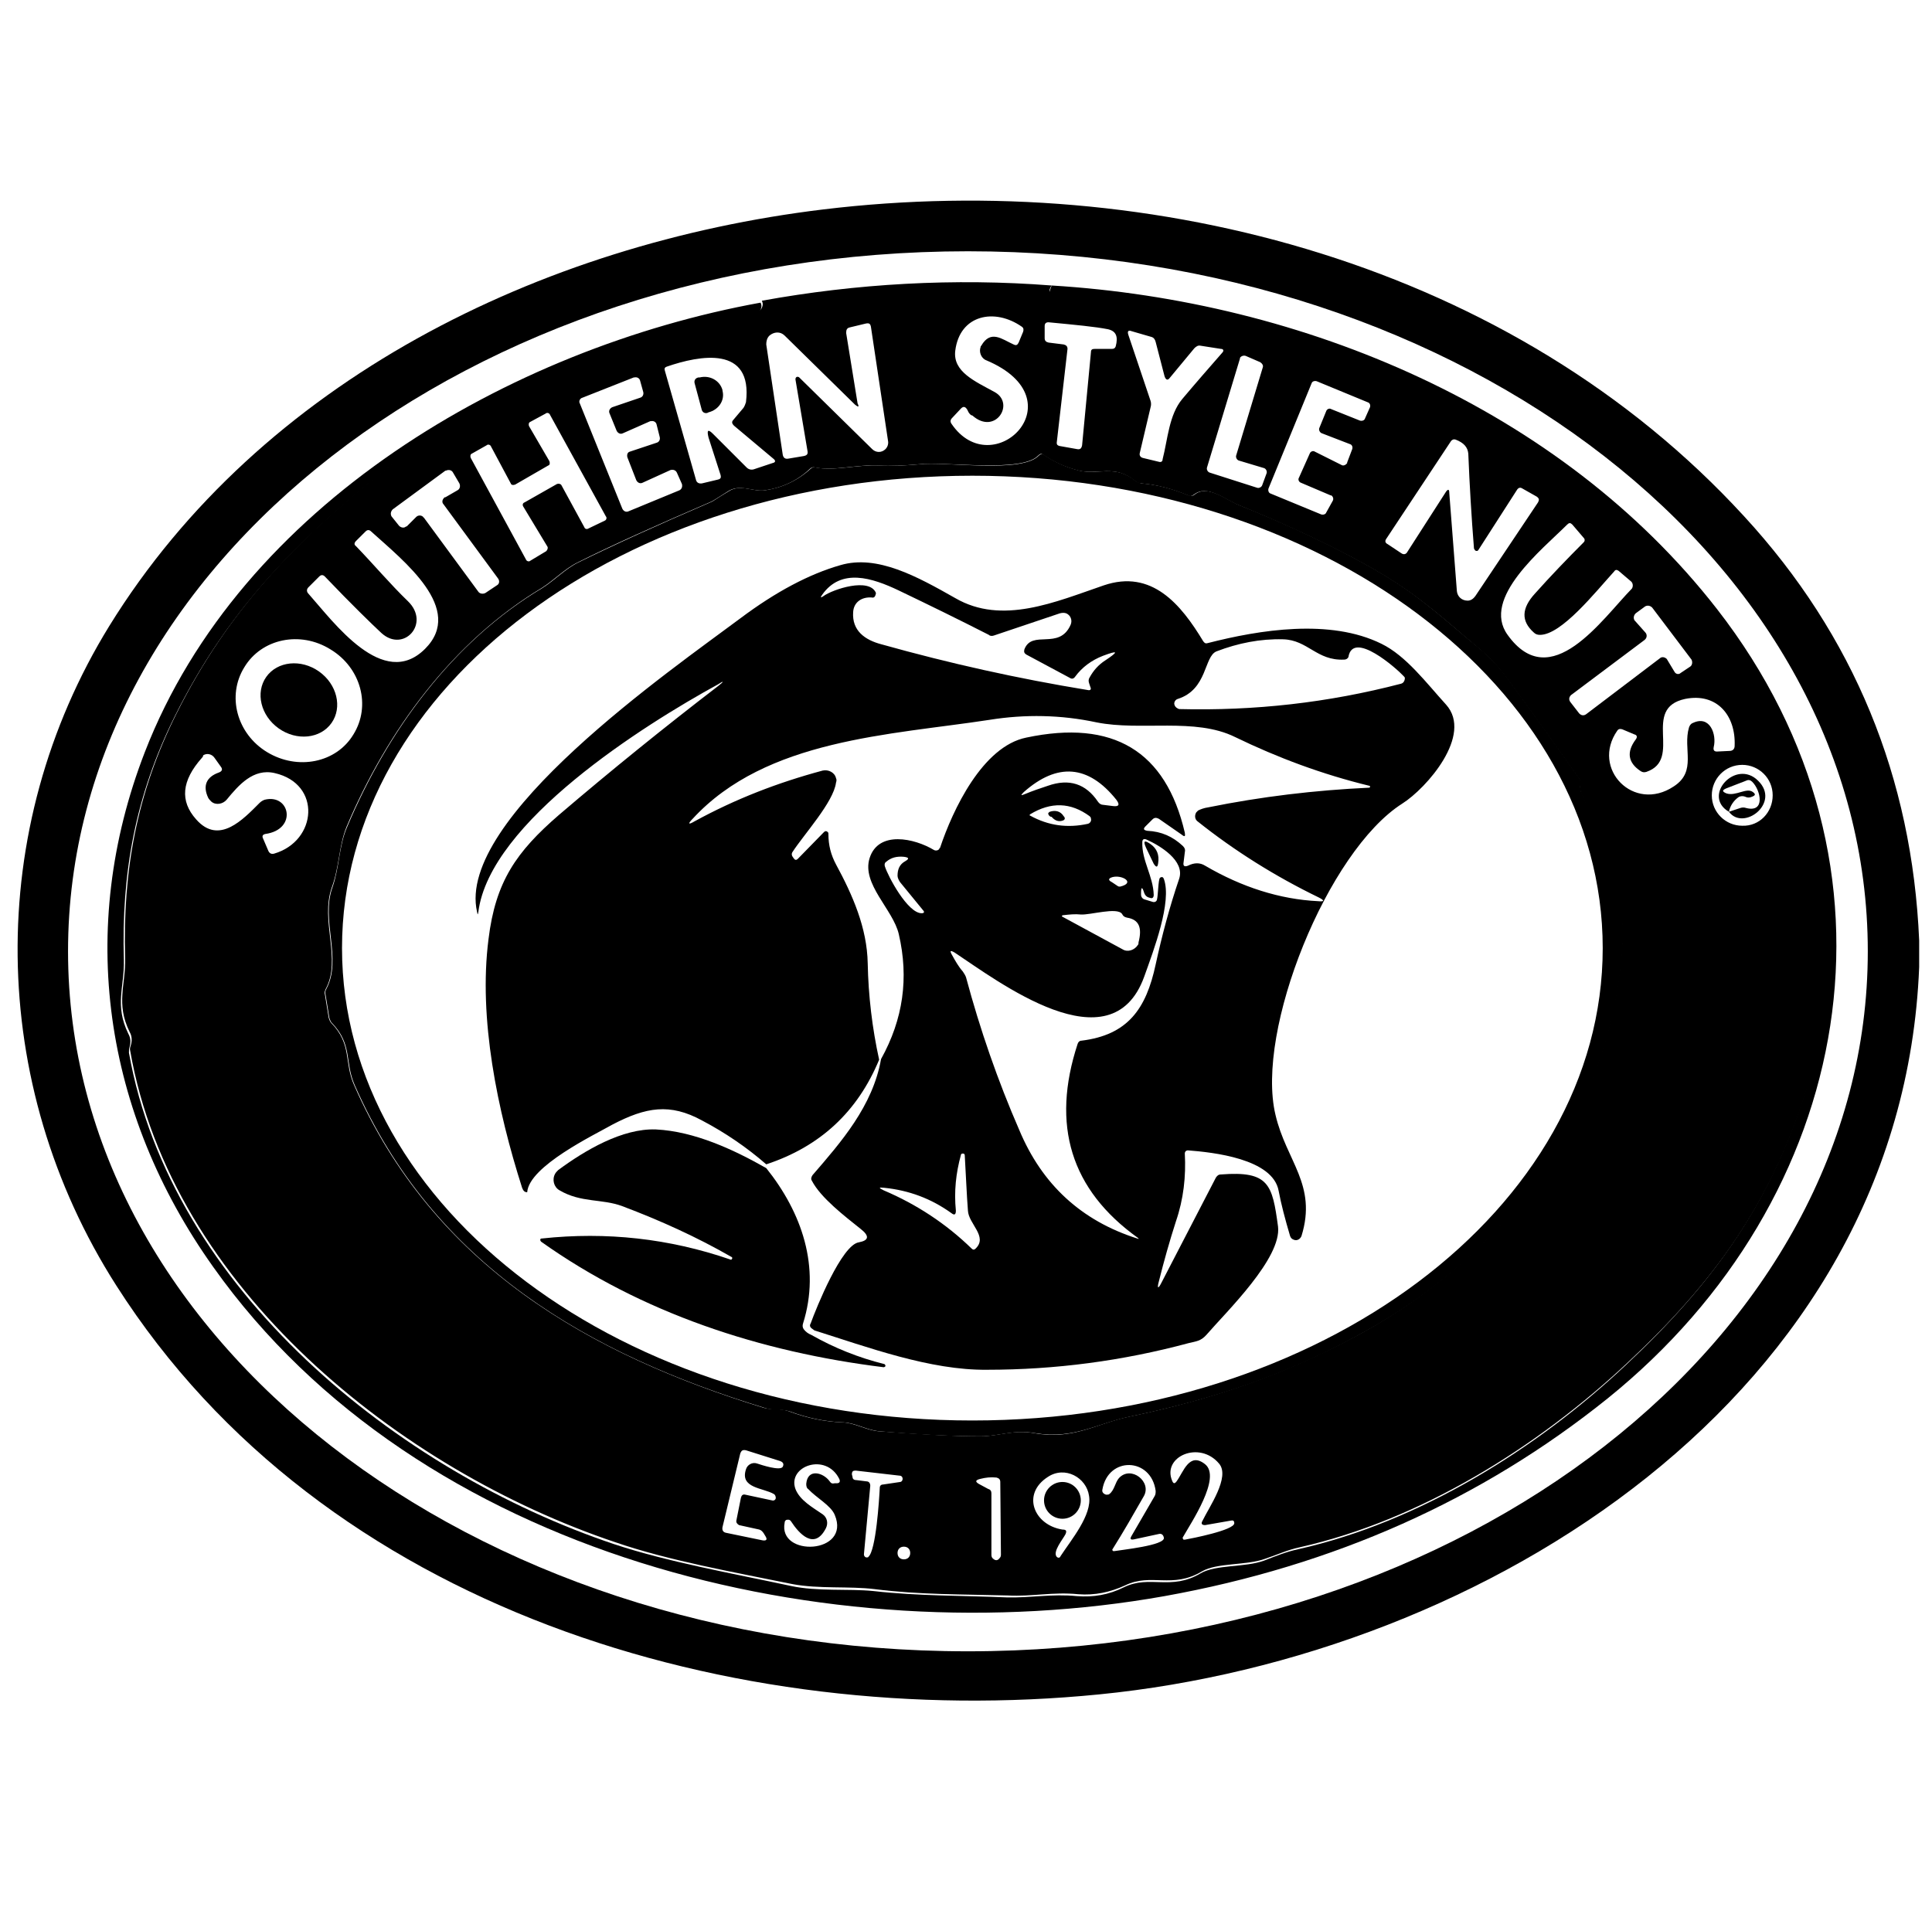
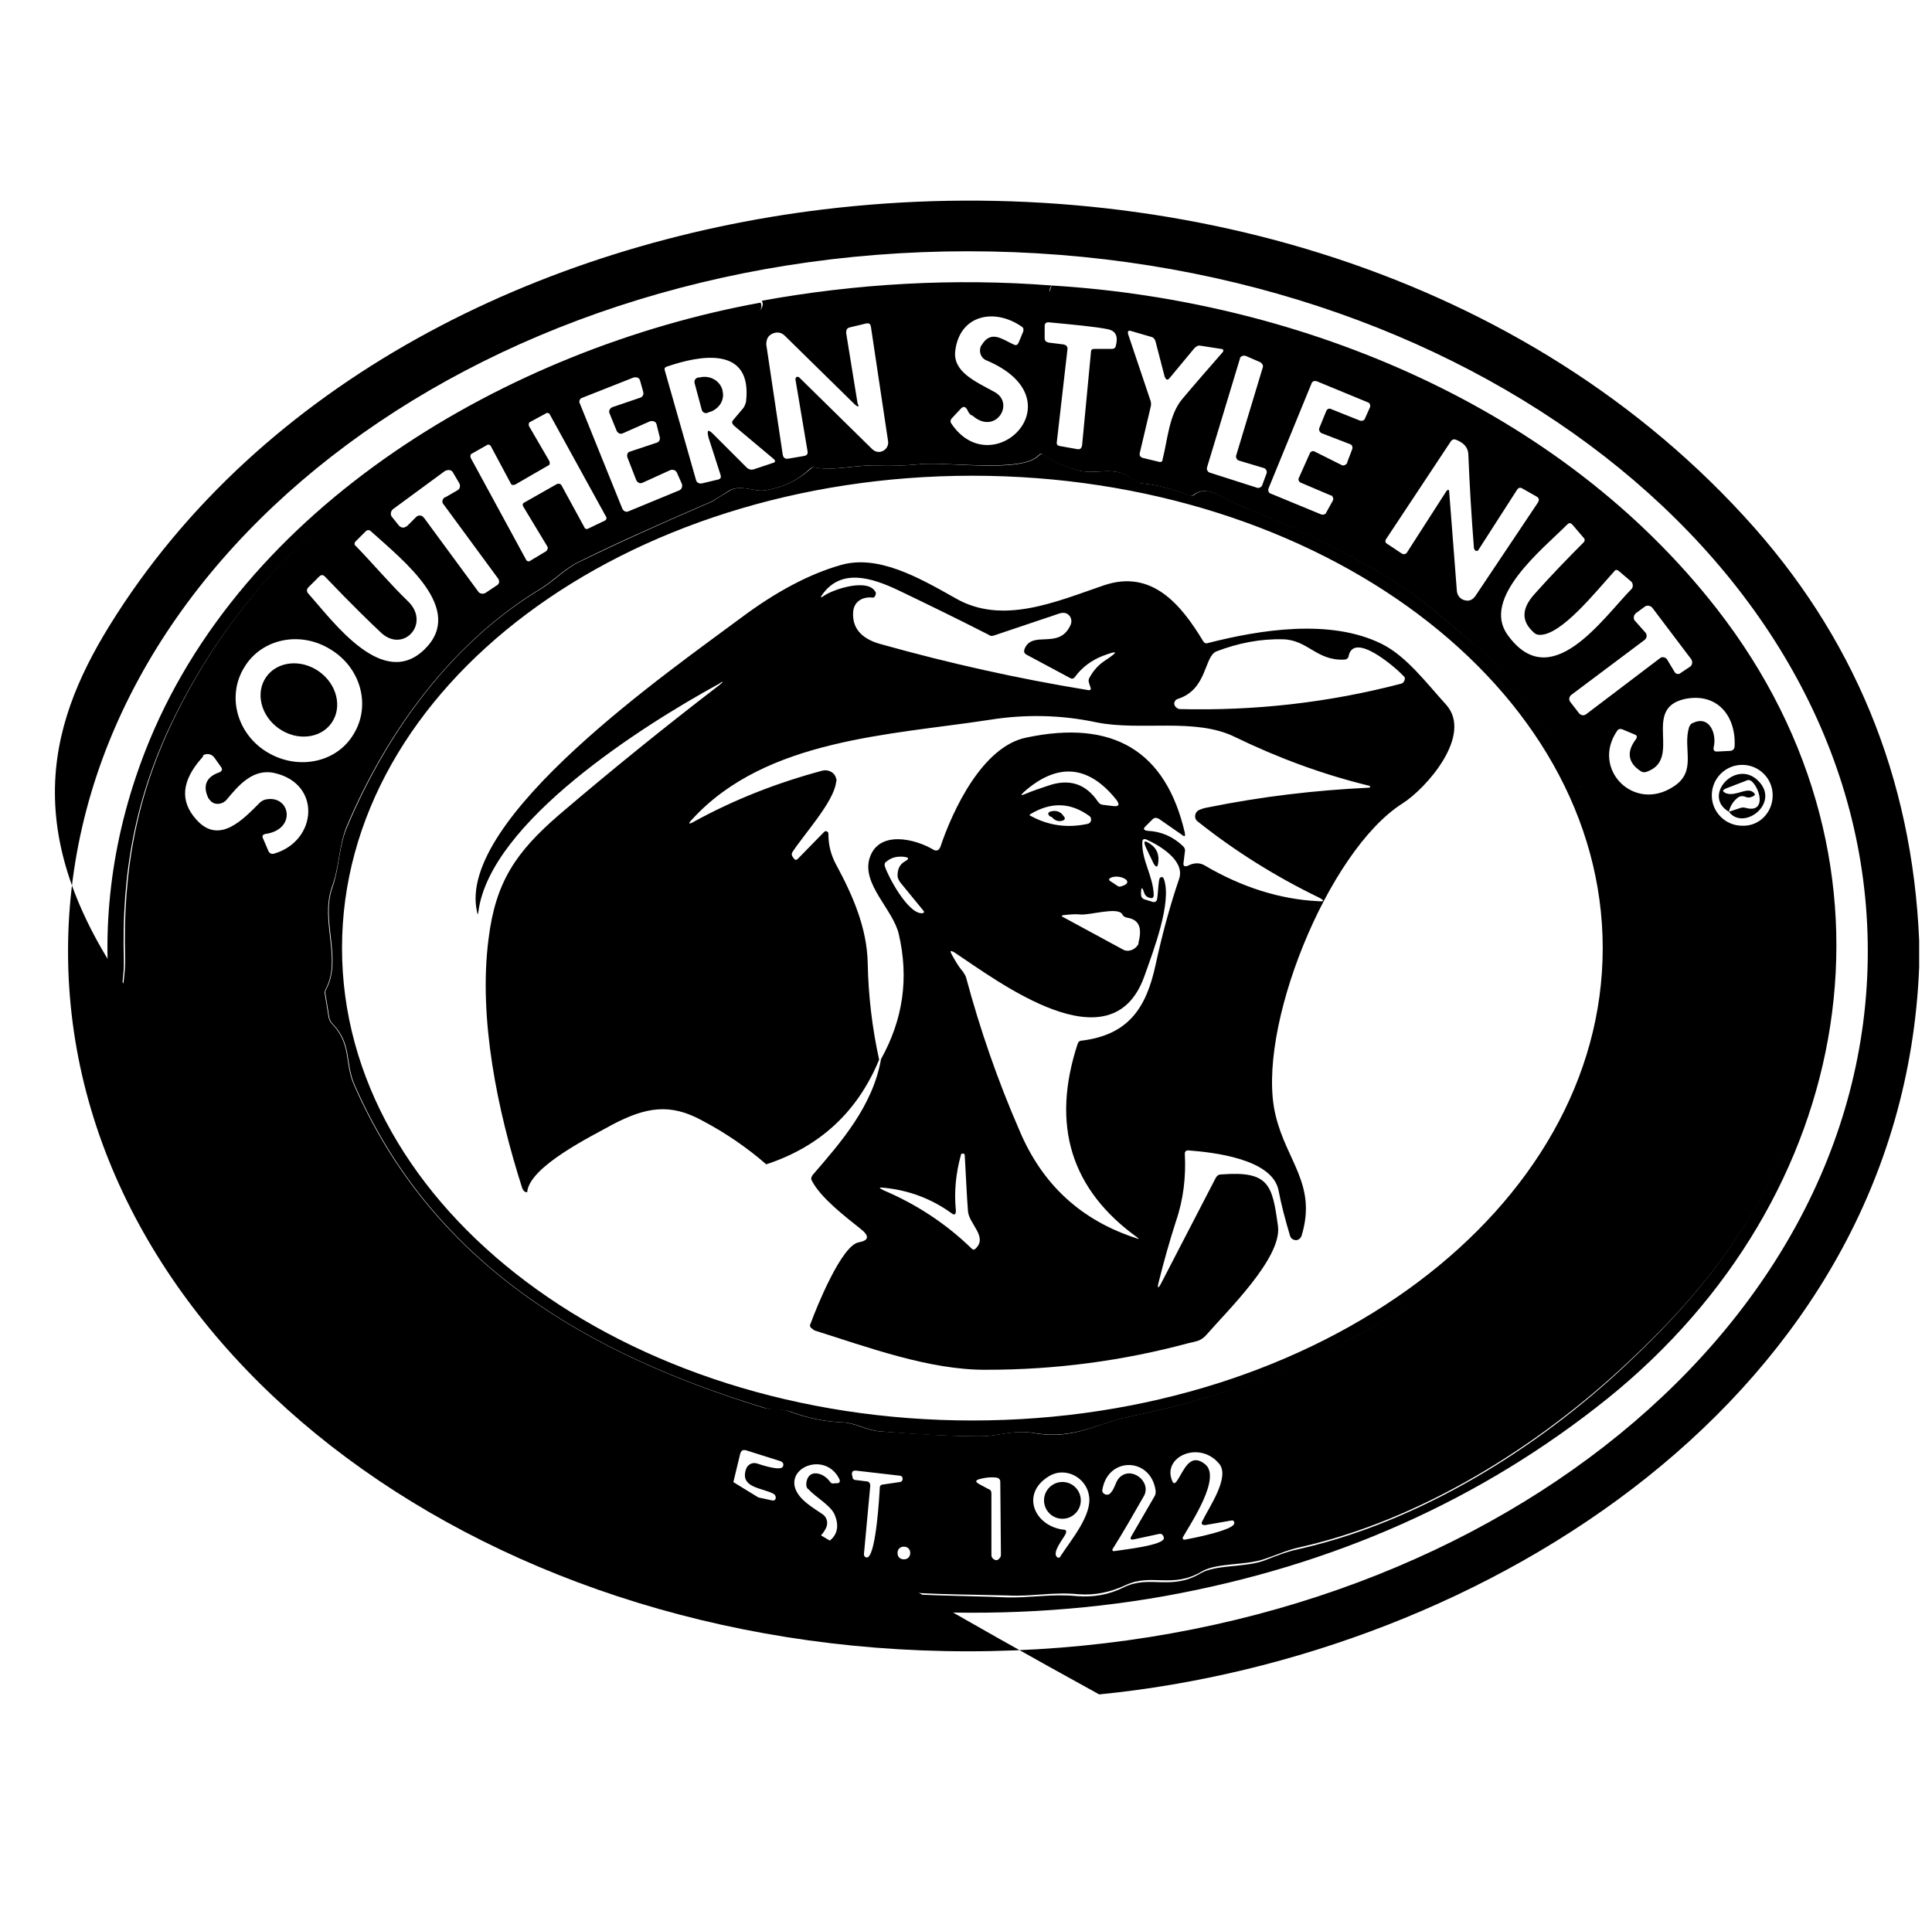
<svg xmlns="http://www.w3.org/2000/svg" width="78" height="77" viewBox="0 0 78 77" fill="none">
  <g clip-path="url(#clip0_3549_8062)">
-     <path d="M77.482 37.976V39.051C76.79 56.359 59.918 66.881 44.377 68.417C29.681 69.877 13.065 65.038 4.693 51.904C-0.504 43.762 -0.632 33.47 4.412 25.277C10.531 15.369 21.821 9.838 33.24 8.456C46.579 6.843 61.096 10.683 70.415 20.848C74.845 25.661 77.2 31.396 77.482 37.976ZM75.408 38.411C75.408 22.793 59.15 10.146 39.078 10.146C19.031 10.146 2.747 22.793 2.747 38.411C2.747 54.029 19.005 66.677 39.078 66.677C59.15 66.677 75.408 54.029 75.408 38.411Z" fill="black" />
+     <path d="M77.482 37.976V39.051C76.79 56.359 59.918 66.881 44.377 68.417C-0.504 43.762 -0.632 33.47 4.412 25.277C10.531 15.369 21.821 9.838 33.24 8.456C46.579 6.843 61.096 10.683 70.415 20.848C74.845 25.661 77.2 31.396 77.482 37.976ZM75.408 38.411C75.408 22.793 59.15 10.146 39.078 10.146C19.031 10.146 2.747 22.793 2.747 38.411C2.747 54.029 19.005 66.677 39.078 66.677C59.15 66.677 75.408 54.029 75.408 38.411Z" fill="black" />
    <path d="M32.882 53.721L32.779 53.645C32.703 53.593 32.677 53.517 32.728 53.44C32.959 52.8 33.983 50.265 34.674 50.163C35.084 50.086 35.109 49.907 34.751 49.625C34.111 49.113 33.138 48.37 32.779 47.679C32.728 47.602 32.754 47.526 32.805 47.449C33.957 46.117 35.237 44.658 35.57 42.764C36.466 41.151 36.697 39.486 36.287 37.72C36.057 36.721 34.776 35.697 35.109 34.647C35.468 33.521 36.927 33.854 37.695 34.315C37.772 34.366 37.9 34.34 37.926 34.263C37.926 34.263 37.926 34.238 37.951 34.238C38.463 32.702 39.667 30.141 41.433 29.783C44.941 29.04 47.066 30.321 47.834 33.623C47.859 33.777 47.834 33.803 47.706 33.7L46.784 33.06C46.682 33.009 46.605 33.009 46.528 33.086L46.246 33.367C46.144 33.47 46.17 33.521 46.323 33.547C46.887 33.572 47.347 33.777 47.757 34.161C47.834 34.238 47.859 34.315 47.834 34.417L47.783 34.827C47.757 34.98 47.834 35.006 47.962 34.955C48.218 34.827 48.448 34.827 48.653 34.955C50.138 35.825 51.674 36.312 53.211 36.388C53.467 36.414 53.492 36.363 53.236 36.235C51.495 35.39 49.856 34.366 48.346 33.163C48.243 33.086 48.218 32.932 48.295 32.804C48.32 32.778 48.346 32.753 48.371 32.727C48.474 32.676 48.602 32.625 48.781 32.599C50.932 32.164 53.082 31.908 55.284 31.805C55.31 31.805 55.31 31.78 55.31 31.754C55.31 31.729 55.31 31.729 55.284 31.729C53.39 31.268 51.597 30.602 49.856 29.757C48.243 28.964 46.067 29.527 44.275 29.169C42.841 28.861 41.382 28.836 39.948 29.066C35.954 29.68 30.936 29.834 27.966 33.06C27.761 33.265 27.787 33.316 28.043 33.163C29.682 32.266 31.397 31.601 33.215 31.114C33.445 31.063 33.701 31.191 33.752 31.422C33.778 31.473 33.778 31.524 33.752 31.601C33.65 32.394 32.447 33.7 31.986 34.417C31.96 34.468 31.96 34.519 31.986 34.571L32.037 34.647C32.088 34.724 32.139 34.75 32.216 34.673L33.266 33.598C33.317 33.547 33.368 33.547 33.42 33.598C33.445 33.623 33.445 33.649 33.445 33.675C33.445 34.135 33.548 34.519 33.752 34.904C34.418 36.132 35.007 37.464 35.032 38.898C35.058 40.203 35.212 41.509 35.493 42.789C34.623 44.889 33.112 46.297 30.936 47.014C30.142 46.322 29.272 45.733 28.35 45.247C27.044 44.53 26.072 44.709 24.74 45.401C23.972 45.836 21.361 47.09 21.284 48.14C21.181 48.14 21.13 48.089 21.079 47.961C20.081 44.837 19.312 41.125 19.722 37.925C20.004 35.595 20.849 34.391 22.564 32.907C24.663 31.114 26.814 29.373 29.016 27.683C29.246 27.504 29.221 27.479 28.99 27.632C25.995 29.271 19.773 33.188 19.312 36.824C19.287 36.952 19.287 36.952 19.261 36.824C18.391 33.06 27.147 27.018 29.886 24.97C31.32 23.894 32.677 23.177 33.932 22.819C35.417 22.384 37.029 23.28 38.566 24.15C40.46 25.251 42.611 24.304 44.557 23.638C46.502 22.973 47.68 24.406 48.576 25.891C48.628 25.968 48.679 25.994 48.756 25.968C50.855 25.43 53.697 24.97 55.771 25.994C56.769 26.48 57.589 27.581 58.382 28.452C59.483 29.68 57.589 31.831 56.616 32.446C53.594 34.366 50.676 41.611 51.495 45.017C51.93 46.886 53.185 47.833 52.545 49.907C52.494 50.035 52.366 50.111 52.238 50.06C52.161 50.035 52.109 49.983 52.084 49.907C51.879 49.215 51.725 48.627 51.623 48.089C51.393 46.783 48.96 46.527 47.962 46.45C47.885 46.45 47.834 46.502 47.834 46.578C47.885 47.5 47.783 48.422 47.475 49.318C47.219 50.111 46.989 50.931 46.784 51.75C46.707 52.032 46.759 52.057 46.887 51.801L49.088 47.551C49.14 47.474 49.191 47.423 49.293 47.423C51.239 47.27 51.367 47.833 51.597 49.523C51.751 50.803 49.524 52.953 48.704 53.901C48.474 54.157 48.295 54.157 47.987 54.233C45.325 54.95 42.611 55.309 39.846 55.309C37.542 55.334 35.007 54.387 32.882 53.721ZM35.186 24.125C34.802 24.099 34.469 24.304 34.444 24.714C34.392 25.456 34.904 25.84 35.596 26.019C38.335 26.787 41.1 27.402 43.917 27.863C44.019 27.888 44.07 27.837 44.019 27.735L43.968 27.581C43.942 27.504 43.942 27.427 43.993 27.351C44.147 27.069 44.352 26.839 44.633 26.659C45.171 26.301 45.146 26.25 44.531 26.48C44.07 26.659 43.686 26.941 43.405 27.325C43.353 27.402 43.277 27.427 43.2 27.376L41.433 26.429C41.356 26.378 41.331 26.327 41.356 26.224C41.664 25.405 42.764 26.275 43.225 25.226C43.302 25.046 43.225 24.842 43.046 24.765C42.969 24.739 42.893 24.739 42.79 24.765L40.127 25.661C40.051 25.686 39.974 25.686 39.923 25.635C38.719 25.021 37.516 24.432 36.287 23.843C35.212 23.331 33.957 22.921 33.189 24.022C33.112 24.125 33.138 24.15 33.24 24.073C33.624 23.792 35.109 23.305 35.365 23.945C35.34 24.099 35.289 24.15 35.186 24.125ZM54.26 26.634C53.159 26.685 52.801 25.84 51.802 25.814C50.881 25.789 49.984 25.968 49.114 26.301C48.602 26.506 48.756 27.837 47.552 28.221C47.45 28.247 47.373 28.375 47.424 28.477C47.45 28.554 47.527 28.605 47.603 28.631C50.65 28.708 53.62 28.375 56.564 27.607C56.667 27.581 56.718 27.479 56.718 27.376C56.718 27.351 56.692 27.325 56.667 27.299C56.385 26.992 54.619 25.43 54.439 26.531C54.414 26.583 54.363 26.634 54.26 26.634ZM45.069 32.292C43.942 30.884 42.688 30.781 41.331 31.985C41.203 32.113 41.203 32.138 41.382 32.062C41.689 31.934 41.996 31.831 42.304 31.729C43.174 31.422 43.84 31.652 44.326 32.369C44.377 32.446 44.454 32.497 44.531 32.497L44.941 32.548C45.171 32.574 45.222 32.497 45.069 32.292ZM43.993 32.958C43.225 32.394 42.432 32.369 41.587 32.881C41.561 32.907 41.561 32.932 41.587 32.932C42.329 33.342 43.097 33.444 43.917 33.265C44.019 33.239 44.07 33.137 44.045 33.06C44.045 33.009 44.019 32.983 43.993 32.958ZM43.661 42.021C45.53 41.791 46.272 40.741 46.656 38.949C46.912 37.771 47.219 36.619 47.603 35.492C47.859 34.75 46.81 34.135 46.298 33.905C46.195 33.854 46.118 33.879 46.118 34.007C46.093 34.75 46.554 35.364 46.579 36.132C46.579 36.235 46.528 36.286 46.451 36.26C46.323 36.235 46.246 36.184 46.195 36.056C46.118 35.8 46.067 35.8 46.067 36.056V36.132C46.067 36.209 46.118 36.286 46.195 36.312L46.528 36.414C46.605 36.44 46.682 36.414 46.707 36.337C46.759 36.158 46.759 35.492 46.835 35.441C46.912 35.39 46.963 35.416 46.989 35.492C47.322 36.414 46.579 38.36 46.195 39.435C44.864 43.122 40.281 39.614 38.54 38.462C38.361 38.36 38.335 38.385 38.438 38.565C38.566 38.795 38.694 39.026 38.873 39.23C38.924 39.307 38.975 39.384 39.001 39.461C39.564 41.56 40.281 43.634 41.152 45.631C42.073 47.833 43.661 49.292 45.914 50.009C45.99 50.035 45.99 50.035 45.939 49.983C43.225 48.038 42.432 45.426 43.507 42.149C43.533 42.072 43.584 42.021 43.661 42.021ZM35.724 34.98C35.852 35.39 36.645 36.875 37.209 36.875C37.311 36.875 37.337 36.824 37.26 36.747L36.338 35.62C36.287 35.544 36.236 35.441 36.236 35.364C36.236 35.108 36.313 34.904 36.543 34.776C36.722 34.673 36.697 34.622 36.492 34.596C36.21 34.571 35.98 34.622 35.775 34.801C35.724 34.827 35.698 34.904 35.724 34.98ZM45.12 35.774C45.146 35.8 45.197 35.8 45.222 35.8C45.862 35.646 45.299 35.313 44.915 35.416C44.736 35.467 44.736 35.544 44.89 35.62L45.12 35.774ZM43.635 36.926C43.405 36.901 43.174 36.926 42.944 36.952C42.867 36.952 42.841 37.003 42.918 37.029L45.325 38.334C45.53 38.462 45.811 38.36 45.939 38.155C45.965 38.129 45.965 38.104 45.965 38.053C46.118 37.464 45.99 37.131 45.504 37.054C45.402 37.029 45.35 37.003 45.299 36.901C45.094 36.619 44.019 36.952 43.635 36.926ZM38.412 48.985C37.593 48.396 36.697 48.063 35.698 47.961C35.468 47.935 35.468 47.961 35.673 48.063C37.004 48.627 38.207 49.42 39.231 50.419C39.283 50.47 39.334 50.47 39.385 50.419C39.897 49.932 39.103 49.42 39.078 48.883C39.027 48.242 39.001 47.5 38.95 46.655C38.95 46.604 38.924 46.578 38.873 46.578C38.822 46.578 38.796 46.604 38.796 46.63C38.591 47.372 38.514 48.114 38.591 48.883C38.591 49.036 38.54 49.087 38.412 48.985Z" fill="black" />
    <path d="M42.457 32.983C42.406 32.983 42.381 32.958 42.355 32.932C42.304 32.855 42.304 32.83 42.381 32.778C42.611 32.702 42.816 32.753 42.944 32.958C43.021 33.034 42.995 33.111 42.893 33.137C42.739 33.188 42.585 33.137 42.457 32.983Z" fill="black" />
    <path d="M46.451 34.084C46.707 34.263 46.81 34.519 46.758 34.852C46.733 35.032 46.682 35.032 46.579 34.878L46.272 34.238C46.144 33.956 46.195 33.905 46.451 34.084Z" fill="black" />
-     <path d="M30.936 47.167C32.37 48.959 33.138 51.161 32.421 53.44C32.396 53.517 32.396 53.593 32.447 53.67C32.524 53.773 32.626 53.849 32.754 53.901C33.701 54.438 34.674 54.822 35.698 55.078C35.724 55.078 35.749 55.13 35.749 55.155C35.749 55.181 35.698 55.206 35.673 55.206C30.706 54.592 25.918 53.03 21.847 50.137C21.822 50.111 21.796 50.06 21.822 50.035C21.822 50.009 21.847 50.009 21.873 50.009C24.484 49.727 27.019 50.009 29.477 50.854C29.503 50.88 29.554 50.854 29.554 50.828C29.579 50.803 29.554 50.752 29.528 50.752C28.145 49.958 26.686 49.292 25.124 48.703C24.305 48.396 23.46 48.575 22.59 48.063C22.359 47.935 22.282 47.628 22.41 47.398C22.436 47.346 22.487 47.295 22.538 47.244C23.614 46.45 25.124 45.554 26.481 45.605C28.043 45.682 29.631 46.425 30.936 47.167Z" fill="black" />
    <path d="M42.458 11.528C42.381 11.631 42.355 11.733 42.381 11.835C42.407 11.912 42.458 11.963 42.535 11.989C43.584 12.219 44.608 12.322 45.684 12.296C46.81 12.245 47.732 12.936 48.858 13.09C51.035 13.372 52.98 14.268 54.901 14.908C57.333 15.701 59.611 16.854 61.711 18.338C63.221 19.388 65.347 21.052 66.832 22.563C68.829 24.611 69.929 26.326 71.44 29.092C71.466 29.143 71.568 29.297 71.747 29.527C72.003 29.86 72.029 30.372 72.131 30.628C72.413 31.37 73.002 32.292 73.079 33.06C73.155 33.956 73.181 34.852 73.13 35.748C73.104 36.26 73.36 36.721 73.36 37.157C73.335 38.898 73.283 40.639 73.258 42.38C73.258 42.789 73.13 43.404 72.874 44.197C71.414 48.729 69.136 51.827 65.705 55.027C62.069 58.432 57.358 61.377 52.468 62.478C51.982 62.58 51.547 62.785 51.086 62.938C50.318 63.22 49.14 63.092 48.526 63.45C47.322 64.167 46.477 63.502 45.428 64.014C44.813 64.295 44.199 64.423 43.533 64.372C42.509 64.27 41.664 64.475 40.691 64.423C38.873 64.372 37.132 64.398 35.315 64.167C34.291 64.039 33.062 64.167 31.986 63.962C29.605 63.476 26.994 63.015 24.843 62.273C16.138 59.354 6.921 51.98 5.257 42.431C5.231 42.354 5.257 42.277 5.283 42.2C5.334 42.021 5.334 41.842 5.231 41.663C4.668 40.511 5.078 39.768 5.052 38.693C4.95 35.185 5.513 32.036 7.126 28.81C9.174 24.714 11.837 21.897 15.703 18.825C16.241 18.39 17.085 18.21 17.674 17.775C19.262 16.649 20.977 15.881 23.691 14.703C23.768 14.677 23.845 14.652 23.921 14.652C24.357 14.703 24.613 14.396 24.894 14.293C26.277 13.73 27.531 13.474 28.965 13.192C29.503 13.09 29.989 12.783 30.552 12.604C30.629 12.578 30.68 12.527 30.732 12.476C30.808 12.348 30.808 12.245 30.757 12.143C34.572 11.451 38.515 11.221 42.458 11.528ZM39.104 16.649L39.053 16.546C38.976 16.418 38.899 16.393 38.797 16.495L38.438 16.879C38.361 16.956 38.361 17.033 38.413 17.11C40.077 19.567 43.584 16.137 39.821 14.549C39.616 14.473 39.513 14.216 39.59 14.012C39.59 13.986 39.59 13.986 39.616 13.96C40 13.295 40.461 13.704 40.922 13.909C41.024 13.96 41.075 13.935 41.126 13.832L41.306 13.397C41.331 13.32 41.331 13.244 41.254 13.192C40.154 12.424 38.745 12.706 38.566 14.165C38.464 15.01 39.36 15.394 40.154 15.829C40.998 16.29 40.179 17.596 39.257 16.777C39.206 16.777 39.155 16.726 39.104 16.649ZM44.736 13.295C44.224 13.192 43.405 13.116 42.33 13.013C42.227 13.013 42.176 13.064 42.176 13.167V13.653C42.176 13.756 42.227 13.807 42.33 13.832L42.944 13.909C43.047 13.935 43.098 13.986 43.098 14.088L42.663 17.878C42.663 17.954 42.688 17.98 42.765 18.006L43.482 18.134C43.61 18.159 43.661 18.108 43.687 17.98L44.045 14.216C44.045 14.114 44.096 14.088 44.199 14.088H44.89C44.967 14.088 45.018 14.063 45.044 13.986C45.146 13.602 45.069 13.372 44.736 13.295ZM34.521 16.341L31.679 13.551C31.5 13.372 31.244 13.397 31.064 13.551C30.962 13.653 30.936 13.781 30.936 13.909L31.602 18.364C31.628 18.492 31.705 18.543 31.833 18.518L32.447 18.415C32.575 18.39 32.626 18.338 32.601 18.21L32.114 15.317C32.114 15.266 32.14 15.215 32.191 15.215C32.217 15.215 32.242 15.215 32.268 15.241L35.212 18.134C35.366 18.287 35.596 18.287 35.75 18.134C35.827 18.057 35.878 17.929 35.852 17.801L35.161 13.192C35.135 13.064 35.084 13.039 34.956 13.064L34.316 13.218C34.188 13.244 34.162 13.32 34.162 13.448L34.623 16.29C34.7 16.444 34.649 16.444 34.521 16.341ZM47.015 15.189L46.657 13.807C46.631 13.704 46.58 13.628 46.477 13.602L45.684 13.372C45.556 13.32 45.504 13.372 45.556 13.525L46.452 16.188C46.477 16.265 46.477 16.367 46.452 16.444L46.017 18.287C45.991 18.39 46.042 18.466 46.145 18.492L46.785 18.646C46.861 18.671 46.938 18.646 46.938 18.543C47.143 17.75 47.194 16.751 47.732 16.111C48.27 15.471 48.807 14.857 49.345 14.242C49.422 14.165 49.396 14.088 49.294 14.088L48.474 13.96C48.372 13.935 48.295 13.986 48.218 14.063L47.22 15.266C47.143 15.369 47.066 15.343 47.015 15.189ZM28.786 17.519L30.143 18.876C30.22 18.953 30.322 18.979 30.424 18.953L31.192 18.697C31.32 18.671 31.32 18.595 31.218 18.518L29.631 17.186C29.554 17.11 29.528 17.033 29.605 16.956L30.015 16.47C30.066 16.393 30.092 16.316 30.117 16.239C30.399 13.935 28.248 14.345 26.917 14.805C26.84 14.831 26.814 14.882 26.84 14.959L28.095 19.363C28.12 19.491 28.223 19.542 28.351 19.516L28.991 19.363C29.093 19.337 29.119 19.286 29.093 19.183L28.607 17.673C28.53 17.366 28.581 17.314 28.786 17.519ZM50.011 18.595C49.934 18.569 49.883 18.466 49.908 18.39L50.983 14.831C51.009 14.754 50.958 14.677 50.881 14.626L50.292 14.37C50.215 14.345 50.113 14.37 50.062 14.447C50.062 14.447 50.062 14.447 50.062 14.473L48.73 18.876C48.705 18.953 48.756 19.055 48.833 19.081L50.753 19.695C50.83 19.721 50.932 19.67 50.958 19.593L51.137 19.107C51.163 19.03 51.111 18.927 51.035 18.902L50.011 18.595ZM25.15 17.494C25.048 17.545 24.945 17.494 24.894 17.391L24.613 16.7C24.561 16.598 24.613 16.495 24.715 16.444L25.842 16.06C25.944 16.034 25.995 15.932 25.97 15.829L25.842 15.369C25.816 15.266 25.713 15.215 25.611 15.241H25.585L23.512 16.06C23.409 16.085 23.358 16.213 23.409 16.29L25.125 20.54C25.176 20.643 25.278 20.694 25.381 20.643L27.429 19.798C27.531 19.747 27.557 19.644 27.531 19.542L27.326 19.081C27.275 18.979 27.173 18.953 27.07 18.979L25.944 19.491C25.842 19.542 25.739 19.491 25.688 19.388L25.329 18.466C25.304 18.364 25.329 18.262 25.432 18.236L26.507 17.878C26.61 17.852 26.661 17.75 26.635 17.647L26.507 17.135C26.482 17.033 26.379 16.982 26.277 17.007H26.251L25.15 17.494ZM52.878 18.313C52.904 18.236 53.006 18.185 53.083 18.236L54.158 18.774C54.235 18.825 54.337 18.774 54.389 18.697C54.389 18.697 54.389 18.697 54.389 18.671L54.593 18.134C54.619 18.057 54.593 17.954 54.491 17.929L53.364 17.494C53.288 17.468 53.236 17.366 53.262 17.289L53.544 16.598C53.569 16.521 53.672 16.47 53.748 16.521L54.901 16.982C54.977 17.007 55.08 16.982 55.105 16.905L55.31 16.444C55.336 16.367 55.31 16.265 55.208 16.239L53.16 15.394C53.083 15.369 52.98 15.394 52.955 15.471L51.214 19.721C51.188 19.798 51.214 19.9 51.291 19.926L53.339 20.771C53.416 20.796 53.518 20.771 53.544 20.694L53.8 20.233C53.851 20.156 53.825 20.054 53.748 20.003C53.748 20.003 53.748 20.003 53.723 20.003L52.52 19.491C52.443 19.465 52.392 19.363 52.443 19.286L52.878 18.313ZM22.488 19.542C22.564 19.516 22.641 19.542 22.667 19.593L23.588 21.283C23.614 21.36 23.691 21.385 23.768 21.334L24.408 21.027C24.485 21.001 24.51 20.899 24.459 20.848L22.206 16.751C22.18 16.674 22.078 16.649 22.027 16.7L21.412 17.033C21.335 17.058 21.335 17.161 21.361 17.212L22.18 18.62C22.206 18.697 22.206 18.774 22.129 18.799L20.798 19.567C20.721 19.593 20.644 19.593 20.619 19.516L19.825 18.031C19.799 17.954 19.697 17.929 19.646 17.98L19.057 18.313C18.98 18.338 18.98 18.441 19.006 18.492L21.233 22.588C21.259 22.665 21.361 22.691 21.412 22.64L22.052 22.256C22.104 22.204 22.129 22.128 22.104 22.076L21.131 20.463C21.079 20.387 21.105 20.31 21.182 20.284L22.488 19.542ZM58.511 19.9L58.818 23.869C58.843 24.099 59.023 24.253 59.253 24.253C59.381 24.253 59.483 24.176 59.56 24.073L62.095 20.284C62.146 20.182 62.146 20.131 62.044 20.054L61.455 19.721C61.378 19.67 61.301 19.695 61.25 19.772L59.688 22.204C59.663 22.256 59.611 22.256 59.56 22.23C59.535 22.204 59.535 22.179 59.509 22.153C59.407 20.873 59.33 19.593 59.279 18.313C59.253 18.057 59.099 17.878 58.767 17.75C58.69 17.724 58.639 17.75 58.587 17.801L55.976 21.744C55.899 21.846 55.925 21.923 56.027 21.974L56.565 22.332C56.667 22.409 56.77 22.384 56.821 22.281L58.383 19.849C58.459 19.747 58.511 19.747 58.511 19.9ZM30.885 19.798C30.424 19.875 29.861 19.516 29.375 19.849C28.965 20.105 28.735 20.259 28.709 20.259C26.507 21.206 24.689 22.025 23.307 22.717C22.795 22.973 22.36 23.433 21.873 23.741C18.289 25.891 15.626 29.501 13.988 33.393C13.68 34.161 13.706 34.98 13.399 35.825C12.912 37.182 13.808 38.744 13.143 39.947C13.117 40.024 13.091 40.075 13.117 40.152L13.271 41.099C13.296 41.176 13.322 41.253 13.373 41.304C14.218 42.175 13.885 42.892 14.295 43.813C17.495 51.11 23.819 54.694 30.834 56.845C31.192 56.947 31.5 56.845 31.884 56.999C32.575 57.255 33.292 57.408 34.034 57.434C34.521 57.459 34.956 57.741 35.468 57.792C37.235 57.92 38.592 57.997 39.565 57.997C40.307 57.997 40.896 57.715 41.766 57.869C43.328 58.151 44.25 57.485 45.581 57.203C48.884 56.512 51.828 55.539 54.977 53.824C60.892 50.572 65.142 44.812 65.5 37.976C65.603 36.107 64.553 33.751 63.836 32.036C63.785 31.908 63.785 31.78 63.785 31.652C63.81 31.575 63.785 31.473 63.734 31.422C62.761 30.039 61.788 28.682 60.789 27.325C60.482 26.915 60.124 26.531 59.663 26.147C58.408 25.098 57.384 24.125 55.745 23.152C54.056 22.153 51.88 21.155 49.985 20.387C49.473 20.182 48.73 19.542 48.193 19.977C48.116 20.028 48.039 20.054 47.962 20.003C47.348 19.747 46.708 19.567 46.042 19.516C45.965 19.516 45.889 19.465 45.812 19.414C45.018 18.748 44.327 19.183 43.559 19.004C43.047 18.876 42.56 18.671 42.125 18.364C42.048 18.313 41.997 18.313 41.92 18.39C41.254 19.107 38.157 18.62 37.081 18.748C36.518 18.799 35.98 18.825 35.468 18.799C34.598 18.748 33.65 19.03 32.908 18.876C32.831 18.851 32.754 18.876 32.703 18.927C32.191 19.414 31.577 19.695 30.885 19.798ZM17.905 20.361C17.828 20.284 17.854 20.156 17.956 20.079C17.956 20.079 17.956 20.079 17.982 20.079L18.468 19.798C18.57 19.747 18.596 19.619 18.545 19.516L18.289 19.081C18.238 18.979 18.11 18.953 18.007 19.004C18.007 19.004 18.007 19.004 17.982 19.004L15.857 20.566C15.78 20.643 15.754 20.745 15.805 20.848L16.113 21.232C16.189 21.308 16.317 21.334 16.394 21.257C16.394 21.257 16.394 21.257 16.42 21.257L16.804 20.873C16.881 20.796 17.009 20.796 17.085 20.873C17.085 20.873 17.085 20.899 17.111 20.899L19.313 23.894C19.364 23.971 19.492 23.997 19.595 23.945L20.055 23.638C20.158 23.587 20.183 23.459 20.107 23.357L17.905 20.361ZM65.859 23.485L65.347 23.049C65.27 22.998 65.219 22.998 65.167 23.075C64.399 23.92 63.042 25.635 62.172 25.635C62.069 25.635 61.993 25.61 61.916 25.533C61.404 25.072 61.429 24.56 61.967 23.971C62.607 23.254 63.273 22.563 63.938 21.897C63.99 21.846 63.99 21.769 63.938 21.718L63.478 21.18C63.401 21.104 63.349 21.104 63.273 21.18C62.274 22.179 59.791 24.15 60.866 25.635C62.607 28.067 64.681 24.995 65.884 23.766C65.935 23.689 65.935 23.561 65.859 23.485ZM16.471 24.278C17.393 25.174 16.292 26.378 15.396 25.558C14.986 25.174 14.218 24.432 13.117 23.28C13.04 23.203 12.963 23.203 12.887 23.28L12.451 23.715C12.374 23.792 12.374 23.894 12.451 23.971C13.475 25.123 15.473 27.888 17.162 26.198C18.775 24.586 16.317 22.665 14.986 21.462C14.909 21.385 14.832 21.385 14.756 21.462L14.371 21.846C14.295 21.923 14.295 22 14.371 22.051C15.088 22.793 15.754 23.587 16.471 24.278ZM67.011 26.583C67.088 26.506 67.216 26.531 67.292 26.608L67.6 27.12C67.651 27.223 67.779 27.248 67.856 27.171L68.24 26.915C68.317 26.864 68.342 26.736 68.291 26.634L66.704 24.534C66.627 24.457 66.524 24.432 66.422 24.483L66.038 24.765C65.961 24.842 65.935 24.944 65.987 25.046C65.987 25.046 65.987 25.046 66.012 25.072L66.422 25.533C66.499 25.61 66.499 25.738 66.422 25.814C66.422 25.814 66.422 25.814 66.396 25.84L63.426 28.067C63.349 28.144 63.324 28.247 63.401 28.349L63.759 28.81C63.836 28.887 63.938 28.912 64.041 28.836L67.011 26.583ZM14.269 29.655C14.986 28.503 14.576 26.967 13.347 26.224C12.118 25.456 10.557 25.789 9.865 26.941C9.149 28.093 9.558 29.629 10.787 30.372C12.016 31.114 13.578 30.807 14.269 29.655ZM68.342 29.194C69.033 28.861 69.315 29.655 69.187 30.167C69.161 30.295 69.213 30.346 69.315 30.346L69.827 30.321C69.955 30.321 70.032 30.244 70.032 30.116C70.083 28.887 69.315 27.965 68.035 28.221C66.243 28.605 67.958 30.653 66.473 31.166C66.396 31.191 66.32 31.191 66.243 31.14C65.731 30.807 65.654 30.372 66.038 29.86C66.115 29.757 66.089 29.68 65.987 29.655L65.5 29.45C65.423 29.424 65.347 29.424 65.295 29.501C64.22 31.037 65.961 32.83 67.574 31.754C68.521 31.14 67.932 30.244 68.189 29.373C68.214 29.297 68.265 29.22 68.342 29.194ZM8.15 30.602C7.331 31.524 7.254 32.343 7.92 33.086C8.841 34.135 9.814 33.086 10.48 32.42C10.531 32.369 10.608 32.318 10.685 32.292C11.709 32.036 12.016 33.495 10.71 33.675C10.608 33.7 10.582 33.751 10.608 33.828L10.838 34.366C10.89 34.468 10.966 34.494 11.069 34.468C12.81 33.956 12.989 31.652 11.094 31.217C10.224 31.012 9.635 31.703 9.149 32.292C8.995 32.471 8.713 32.522 8.534 32.369C8.483 32.318 8.432 32.266 8.406 32.215C8.176 31.729 8.329 31.37 8.841 31.191C8.969 31.14 8.995 31.063 8.918 30.961L8.662 30.602C8.56 30.449 8.355 30.397 8.201 30.5C8.201 30.551 8.176 30.577 8.15 30.602ZM71.568 32.113C71.568 31.422 71.005 30.884 70.339 30.884C69.648 30.884 69.11 31.447 69.11 32.113C69.11 32.804 69.673 33.342 70.339 33.342C71.03 33.367 71.568 32.804 71.568 32.113C71.568 32.138 71.568 32.138 71.568 32.113ZM29.733 61.377L29.912 60.481C29.938 60.378 29.989 60.327 30.092 60.353L31.167 60.583C31.244 60.609 31.32 60.557 31.32 60.481C31.32 60.429 31.295 60.353 31.244 60.327C30.808 60.071 29.861 60.096 30.117 59.328C30.168 59.149 30.373 59.021 30.578 59.098C30.732 59.149 31.5 59.405 31.602 59.226C31.653 59.124 31.628 59.047 31.5 58.996L30.117 58.56C29.989 58.535 29.938 58.56 29.887 58.688L29.17 61.658C29.144 61.786 29.195 61.863 29.298 61.889L30.783 62.196C30.936 62.222 30.988 62.17 30.911 62.042L30.834 61.914C30.783 61.837 30.732 61.786 30.655 61.761L29.836 61.581C29.759 61.53 29.708 61.479 29.733 61.377ZM48.551 61.402C48.807 60.865 49.678 59.636 49.217 59.098C48.423 58.151 46.913 58.816 47.322 59.789C47.373 59.917 47.425 59.917 47.502 59.815C47.783 59.431 48.014 58.612 48.654 59.124C49.319 59.661 48.09 61.479 47.758 62.068C47.732 62.093 47.758 62.145 47.783 62.17C47.809 62.17 47.809 62.17 47.834 62.17C48.116 62.119 49.831 61.786 49.831 61.505C49.831 61.402 49.78 61.377 49.678 61.402L48.654 61.581C48.526 61.581 48.474 61.53 48.551 61.402ZM32.55 59.917C32.601 59.277 33.241 59.456 33.497 59.815C33.548 59.892 33.599 59.917 33.702 59.892H33.778C33.906 59.892 33.932 59.815 33.881 59.712C33.343 58.637 31.781 59.2 32.114 60.122C32.293 60.583 32.806 60.865 33.215 61.146C33.394 61.274 33.446 61.505 33.343 61.709C32.882 62.606 32.268 61.94 31.935 61.428C31.884 61.351 31.807 61.351 31.73 61.377C31.705 61.402 31.679 61.428 31.679 61.479C31.397 62.887 34.367 62.759 33.702 61.172C33.548 60.788 32.959 60.481 32.626 60.122C32.575 60.096 32.55 60.02 32.55 59.917ZM45.684 62.017L46.605 60.429C46.657 60.353 46.657 60.276 46.657 60.199C46.477 58.842 44.736 58.791 44.506 60.148C44.48 60.25 44.557 60.327 44.66 60.353C44.711 60.353 44.762 60.353 44.788 60.327C44.992 60.173 45.018 59.866 45.172 59.687C45.658 59.149 46.529 59.84 46.17 60.429C45.761 61.146 45.351 61.863 44.916 62.554C44.89 62.58 44.916 62.606 44.941 62.631C44.967 62.631 44.967 62.631 44.992 62.631C45.274 62.58 47.041 62.401 46.989 62.093C46.964 61.965 46.887 61.914 46.785 61.94L45.837 62.145C45.633 62.196 45.607 62.145 45.684 62.017ZM36.313 59.584L34.547 59.38C34.444 59.38 34.393 59.405 34.393 59.533L34.419 59.636C34.419 59.712 34.47 59.764 34.572 59.764L34.982 59.815C35.084 59.815 35.135 59.892 35.135 59.994L34.879 62.759C34.879 62.836 34.931 62.887 34.982 62.887C35.007 62.887 35.059 62.887 35.059 62.862C35.366 62.606 35.494 60.557 35.519 60.071C35.519 59.994 35.571 59.943 35.647 59.943L36.339 59.84C36.39 59.84 36.441 59.789 36.441 59.712C36.441 59.636 36.39 59.584 36.313 59.584ZM43.021 61.94C42.919 62.145 42.483 62.657 42.663 62.862C42.714 62.913 42.791 62.913 42.816 62.836C43.251 62.17 44.096 61.172 43.968 60.404C43.866 59.661 42.995 59.175 42.304 59.636C41.229 60.327 41.741 61.581 42.893 61.761C43.047 61.761 43.072 61.812 43.021 61.94ZM40.026 60.301V62.785C40.026 62.862 40.051 62.913 40.128 62.964C40.205 63.015 40.282 63.015 40.358 62.913C40.41 62.862 40.41 62.81 40.41 62.759L40.384 59.84C40.384 59.738 40.333 59.687 40.23 59.661C40 59.636 39.795 59.661 39.59 59.712C39.36 59.764 39.36 59.84 39.565 59.943L39.897 60.122C40 60.148 40.026 60.224 40.026 60.301ZM36.748 62.708C36.748 62.554 36.646 62.452 36.492 62.452C36.339 62.452 36.236 62.554 36.236 62.708C36.236 62.862 36.339 62.964 36.492 62.964C36.646 62.964 36.748 62.862 36.748 62.708Z" fill="black" />
    <path d="M42.458 11.528C52.596 12.143 62.991 16.47 69.315 24.586C77.431 35.006 74.871 48.422 64.911 56.461C59.816 60.557 53.851 63.22 47.015 64.449C33.497 66.856 16.906 62.862 8.611 51.161C4.182 44.94 3.081 37.515 5.846 30.372C9.712 20.387 20.567 14.063 30.706 12.22C30.757 12.322 30.757 12.424 30.68 12.552C30.629 12.629 30.578 12.655 30.501 12.68C29.963 12.86 29.477 13.167 28.914 13.269C27.48 13.551 26.2 13.807 24.843 14.37C24.561 14.473 24.305 14.78 23.87 14.729C23.793 14.729 23.716 14.729 23.64 14.78C20.951 15.957 19.236 16.726 17.623 17.852C17.009 18.287 16.189 18.441 15.652 18.902C11.786 21.974 9.123 24.79 7.075 28.887C5.462 32.113 4.898 35.262 5.001 38.77C5.026 39.845 4.617 40.587 5.18 41.739C5.282 41.919 5.282 42.098 5.231 42.277C5.206 42.354 5.206 42.431 5.206 42.508C6.895 52.057 16.087 59.431 24.792 62.35C26.942 63.066 29.554 63.527 31.935 64.039C33.01 64.27 34.239 64.142 35.263 64.244C37.081 64.449 38.822 64.423 40.64 64.5C41.613 64.526 42.458 64.347 43.482 64.449C44.147 64.5 44.762 64.398 45.376 64.091C46.426 63.578 47.271 64.244 48.474 63.527C49.089 63.169 50.267 63.297 51.035 63.015C51.495 62.836 51.931 62.657 52.417 62.554C57.307 61.453 62.044 58.509 65.654 55.104C69.085 51.878 71.363 48.78 72.823 44.274C73.079 43.48 73.207 42.892 73.207 42.456C73.232 40.715 73.283 38.974 73.309 37.233C73.309 36.824 73.053 36.363 73.079 35.825C73.13 34.929 73.104 34.033 73.027 33.137C72.976 32.394 72.362 31.447 72.08 30.705C71.978 30.449 71.952 29.937 71.696 29.604C71.517 29.373 71.414 29.22 71.389 29.169C69.878 26.403 68.777 24.688 66.78 22.64C65.295 21.104 63.17 19.465 61.66 18.415C59.535 16.93 57.282 15.778 54.849 14.985C52.929 14.345 50.983 13.448 48.807 13.167C47.655 13.013 46.759 12.348 45.632 12.373C44.583 12.399 43.533 12.296 42.483 12.066C42.406 12.04 42.33 11.989 42.33 11.912C42.381 11.759 42.406 11.656 42.458 11.528Z" fill="black" />
    <path d="M28.043 15.471C28.017 15.368 28.069 15.266 28.197 15.241H28.248C28.657 15.138 29.067 15.368 29.169 15.753V15.778C29.272 16.162 29.016 16.546 28.606 16.649L28.555 16.674C28.453 16.7 28.35 16.649 28.325 16.521L28.043 15.471Z" fill="black" />
    <path d="M30.885 19.798C31.576 19.695 32.191 19.414 32.728 18.927C32.78 18.876 32.856 18.851 32.933 18.876C33.676 19.03 34.649 18.748 35.494 18.799C36.006 18.825 36.543 18.799 37.107 18.748C38.182 18.62 41.254 19.132 41.946 18.39C41.997 18.338 42.074 18.313 42.15 18.364C42.586 18.671 43.072 18.876 43.584 19.004C44.352 19.183 45.043 18.748 45.837 19.414C45.914 19.465 45.991 19.491 46.068 19.516C46.733 19.567 47.373 19.747 47.988 20.003C48.065 20.028 48.167 20.028 48.218 19.977C48.756 19.542 49.498 20.182 50.01 20.387C51.931 21.155 54.081 22.153 55.771 23.152C57.41 24.125 58.408 25.098 59.688 26.147C60.149 26.531 60.508 26.915 60.815 27.325C61.813 28.682 62.786 30.039 63.759 31.422C63.81 31.498 63.836 31.575 63.81 31.652C63.785 31.805 63.81 31.933 63.861 32.036C64.604 33.751 65.628 36.081 65.526 37.976C65.167 44.837 60.917 50.598 55.003 53.824C51.854 55.565 48.909 56.512 45.607 57.203C44.275 57.485 43.354 58.125 41.792 57.869C40.921 57.715 40.333 57.997 39.59 57.997C38.643 57.997 37.26 57.946 35.494 57.792C34.982 57.741 34.546 57.459 34.06 57.434C33.317 57.408 32.6 57.255 31.909 56.999C31.525 56.871 31.218 56.973 30.86 56.845C23.819 54.694 17.52 51.11 14.32 43.813C13.911 42.892 14.243 42.175 13.399 41.304C13.347 41.253 13.322 41.176 13.296 41.099L13.142 40.152C13.117 40.075 13.142 39.998 13.168 39.947C13.834 38.718 12.938 37.157 13.424 35.825C13.706 35.006 13.68 34.161 14.013 33.393C15.652 29.501 18.289 25.891 21.899 23.741C22.385 23.433 22.82 22.973 23.332 22.717C24.741 22.025 26.533 21.206 28.735 20.259C28.76 20.259 28.965 20.105 29.4 19.849C29.887 19.516 30.424 19.875 30.885 19.798ZM64.706 38.283C64.706 27.76 53.313 19.209 39.257 19.209C25.201 19.209 13.808 27.735 13.808 38.283C13.808 48.806 25.201 57.357 39.257 57.357C53.313 57.357 64.706 48.806 64.706 38.283Z" fill="black" />
    <path d="M13.383 29.195C13.832 28.561 13.607 27.629 12.88 27.114C12.153 26.599 11.2 26.697 10.75 27.331C10.301 27.966 10.526 28.898 11.253 29.413C11.98 29.927 12.934 29.83 13.383 29.195Z" fill="black" />
    <path d="M69.801 32.778L70.262 32.625C70.339 32.599 70.416 32.599 70.493 32.625C71.286 32.83 71.082 31.908 70.749 31.575C70.672 31.498 70.595 31.473 70.493 31.524L69.699 31.831C69.52 31.908 69.52 31.959 69.699 32.036C70.083 32.164 70.518 31.78 70.774 31.985C70.877 32.062 70.877 32.113 70.749 32.164C70.646 32.215 70.544 32.215 70.441 32.164C70.365 32.138 70.262 32.138 70.185 32.19C70.006 32.318 69.853 32.522 69.801 32.778C68.7 32.138 70.083 30.628 70.979 31.524C71.901 32.42 70.39 33.572 69.801 32.778Z" fill="black" />
    <path d="M42.893 61.325C43.303 61.325 43.635 60.993 43.635 60.583C43.635 60.173 43.303 59.84 42.893 59.84C42.483 59.84 42.15 60.173 42.15 60.583C42.15 60.993 42.483 61.325 42.893 61.325Z" fill="black" />
  </g>
  <defs>
    <clipPath id="clip0_3549_8062">
      <rect width="76.808" height="76.808" fill="white" transform="translate(0.674 0.007)" />
    </clipPath>
  </defs>
</svg>